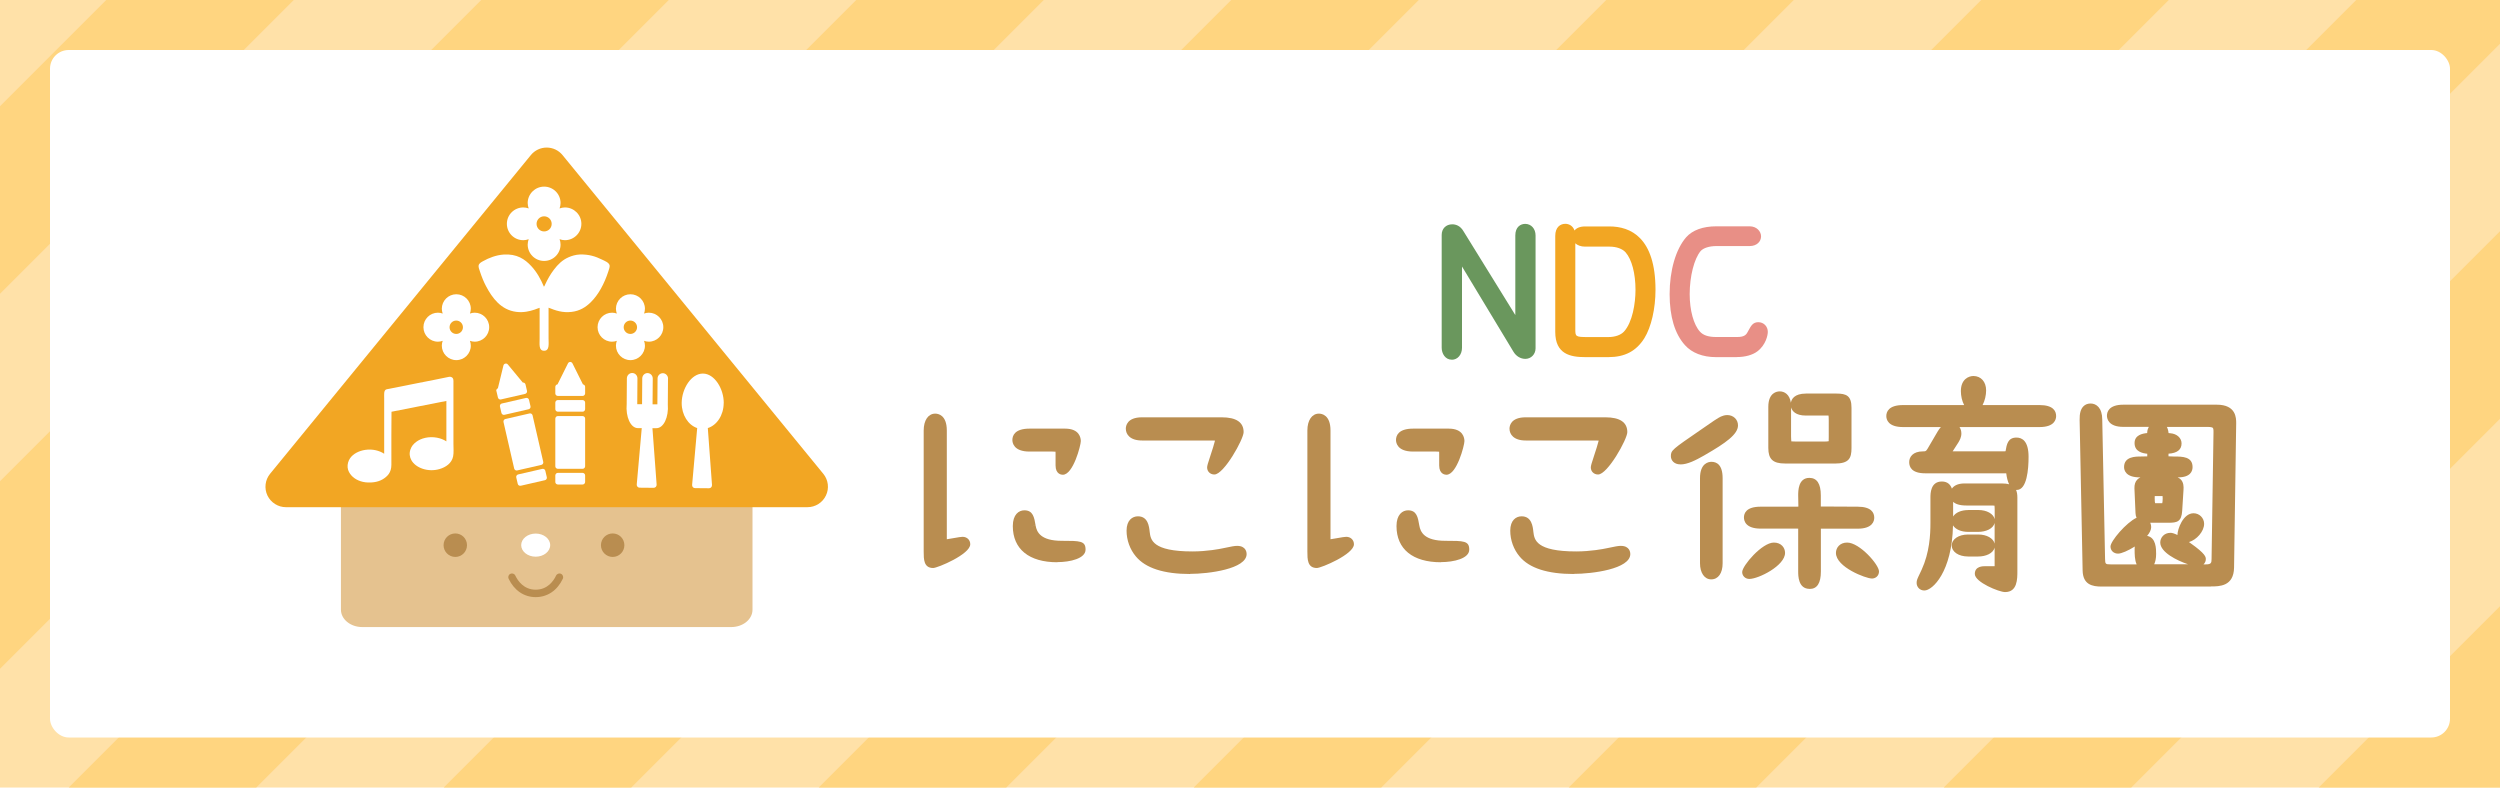
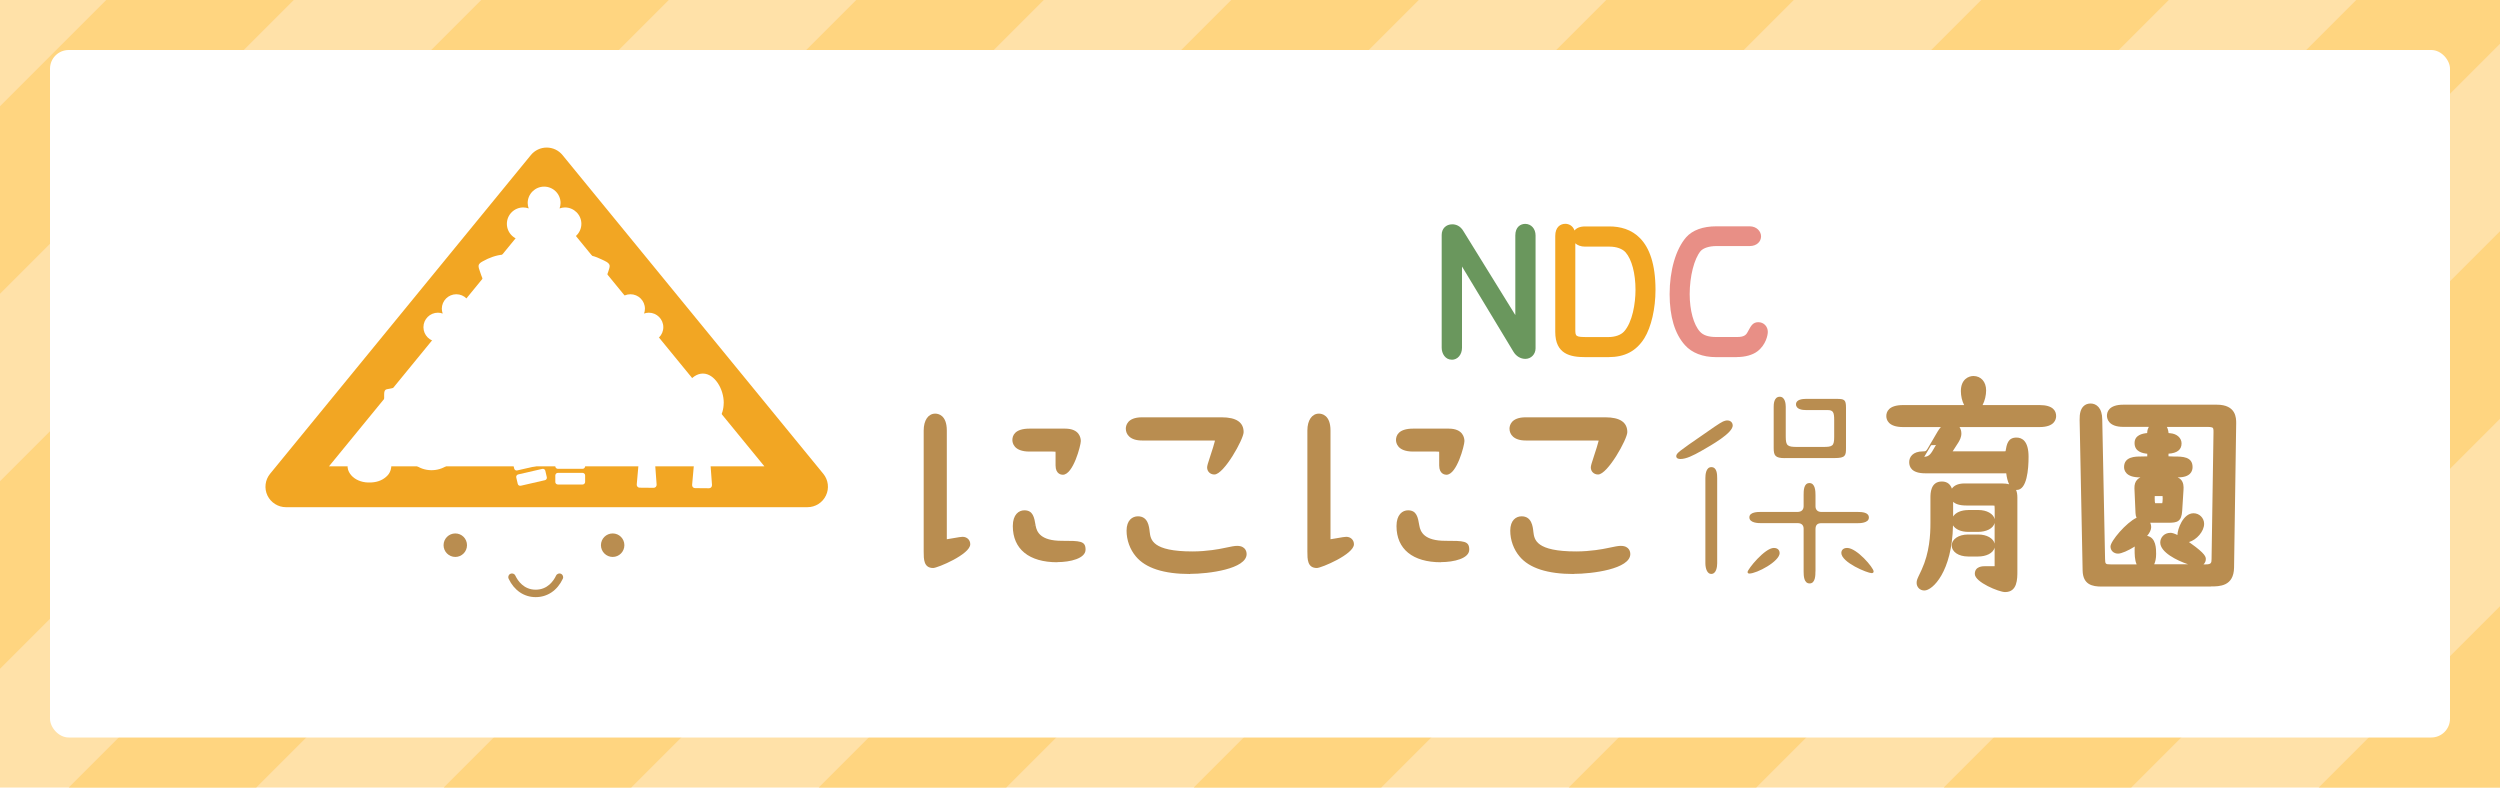
<svg xmlns="http://www.w3.org/2000/svg" id="b" data-name="レイヤー_2" width="400" height="126" viewBox="0 0 400 126">
  <g id="c" data-name="レイヤー_1">
    <g>
      <rect width="400" height="126" fill="#ffe1a8" />
      <g>
        <polygon points="197 0 71 126 101 126 227 0 197 0" fill="#ffd580" />
        <polygon points="137 0 11 126 41 126 167 0 137 0" fill="#ffd580" />
        <polygon points="0 47 47 0 17 0 0 17 0 47" fill="#ffd580" />
        <polygon points="0 107 107 0 77 0 0 77 0 107" fill="#ffd580" />
        <polygon points="257 0 131 126 161 126 287 0 257 0" fill="#ffd580" />
        <polygon points="371 126 400 126 400 97 371 126" fill="#ffd580" />
        <polygon points="317 0 191 126 221 126 347 0 317 0" fill="#ffd580" />
        <polygon points="400 37 311 126 341 126 400 67 400 37" fill="#ffd580" />
        <polygon points="400 0 377 0 251 126 281 126 400 7 400 0" fill="#ffd580" />
      </g>
      <rect x="8" y="8" width="384" height="110" rx="3" ry="3" fill="#fff" />
      <g>
-         <path d="M120.4,97.55c0,1.54-1.52,2.78-3.41,2.78h-59.03c-1.88,0-3.41-1.25-3.41-2.78v-31.53c0-1.54,1.52-2.78,3.41-2.78h59.03c1.88,0,3.41,1.25,3.41,2.78v31.53Z" fill="#e5c28f" />
        <g>
-           <polygon points="45.75 77.88 87.48 26.88 129.2 77.88 45.75 77.88" fill="#f2a623" />
          <path d="M129.2,81.15H45.75c-1.26,0-2.41-.73-2.96-1.87-.54-1.14-.38-2.49.42-3.47l41.73-51c.62-.76,1.55-1.2,2.53-1.2h0c.98,0,1.91.44,2.53,1.2l41.73,51c.8.98.97,2.33.42,3.47-.54,1.14-1.69,1.87-2.96,1.87ZM52.65,74.61h69.65l-34.83-42.56-34.83,42.56Z" fill="#f2a623" />
        </g>
        <path d="M85.71,85.37c1.28,0,2.32.83,2.32,1.85s-1.04,1.85-2.32,1.85-2.32-.83-2.32-1.85,1.04-1.85,2.32-1.85Z" fill="#fff" />
        <path d="M85.71,95.54c-1.86,0-3.44-1.07-4.33-2.94-.14-.3-.02-.65.28-.79.3-.14.65-.02.79.28.4.84,1.36,2.26,3.26,2.26s2.86-1.41,3.26-2.25c.14-.3.5-.43.79-.29.3.14.43.49.29.79-.88,1.87-2.46,2.94-4.34,2.94Z" fill="#b98d50" />
        <path d="M74.72,87.23c0,1.04-.84,1.88-1.87,1.88s-1.88-.84-1.88-1.88.84-1.88,1.88-1.88,1.87.84,1.87,1.88Z" fill="#b98d50" />
        <path d="M99.9,87.23c0,1.04-.84,1.88-1.87,1.88s-1.88-.84-1.88-1.88.84-1.88,1.88-1.88,1.87.84,1.87,1.88Z" fill="#b98d50" />
        <path d="M71.42,70.63v-6.48c-2.95.56-5.84,1.17-8.78,1.73-.03,2.49-.02,5.06-.02,7.53,0,.67.04,1.32-.11,1.78-.15.49-.4.82-.75,1.12-.65.56-1.53.93-2.87.89-1.13-.03-2.1-.49-2.66-1.12-.29-.33-.56-.75-.61-1.28-.05-.54.11-1.07.39-1.48.49-.71,1.41-1.19,2.43-1.34,1.17-.17,2.25.11,3.03.62v-8.87c0-.57-.07-1.15.23-1.37.12-.09.37-.11.61-.16,1.5-.29,2.95-.59,4.46-.89,1.75-.35,3.43-.66,5.09-1.02.24-.05.52.07.62.27.1.19.07.6.07.98v9.46c0,.71.07,1.43-.05,2.03-.23,1.09-1.16,1.72-2.18,2.02-1.83.54-3.83-.18-4.51-1.44-.26-.48-.36-1.06-.14-1.7.19-.56.52-.9.91-1.2.77-.59,2.01-.93,3.34-.68.56.11,1.04.29,1.5.59Z" fill="#fff" fill-rule="evenodd" />
        <g>
          <path d="M89.25,75.01h3.97c.1,0,.21-.04.28-.12.07-.07.12-.18.12-.28v-7.64c0-.11-.04-.21-.12-.28-.07-.07-.18-.12-.28-.12h-3.97c-.1,0-.21.04-.28.12-.07.07-.12.18-.12.28v7.64c0,.11.04.21.12.28.07.07.18.12.28.12Z" fill="#fff" />
          <path d="M89.25,77.52h3.97c.1,0,.21-.04.28-.12.07-.07.12-.18.12-.28v-1.06c0-.1-.04-.21-.12-.28-.07-.07-.18-.12-.28-.12h-3.97c-.1,0-.21.04-.28.12-.07.07-.12.18-.12.28v1.06c0,.11.04.21.12.28.07.07.18.12.28.12Z" fill="#fff" />
          <path d="M89.25,65.87h3.97c.1,0,.21-.04.28-.12.07-.07.12-.18.12-.28v-1.06c0-.1-.04-.21-.12-.28-.07-.07-.18-.12-.28-.12h-3.97c-.1,0-.21.04-.28.12-.07.07-.12.18-.12.28v1.06c0,.1.04.21.12.28.07.07.18.12.28.12Z" fill="#fff" />
          <path d="M89.25,63.35h3.97c.1,0,.21-.04.28-.12.07-.07.12-.18.12-.28v-1.06c0-.1-.04-.21-.12-.28-.06-.06-.14-.1-.23-.11l-1.68-3.37c-.07-.13-.21-.22-.35-.22s-.29.08-.36.22l-1.68,3.37c-.08.01-.17.04-.23.11-.07.07-.12.18-.12.28v1.06c0,.11.04.21.12.28.07.07.18.12.28.12Z" fill="#fff" />
          <path d="M80.86,67.04c-.1.02-.19.09-.25.18-.05.09-.07.2-.05.3l1.71,7.45c.02.1.09.19.18.25.09.06.2.07.3.05l3.87-.89c.1-.02.19-.09.25-.18.06-.09.07-.2.05-.3l-1.71-7.45c-.02-.1-.09-.19-.18-.25-.09-.06-.2-.07-.3-.05l-3.87.89Z" fill="#fff" />
          <path d="M82.9,75.91c-.1.02-.19.09-.25.18-.06.09-.07.2-.05.3l.24,1.03c.02.1.09.19.18.25.09.05.2.07.3.05l3.87-.89c.1-.02.19-.09.25-.18.06-.09.07-.2.05-.3l-.24-1.03c-.02-.1-.09-.19-.18-.25-.09-.05-.2-.07-.3-.05l-3.87.89Z" fill="#fff" />
          <path d="M80.29,64.56c-.1.02-.19.09-.25.18-.05.09-.07.2-.05.3l.24,1.03c.02.1.09.19.18.25.09.06.2.07.3.05l3.87-.89c.1-.02.19-.09.25-.18.06-.09.07-.2.05-.3l-.24-1.03c-.02-.1-.09-.19-.18-.25-.09-.05-.2-.07-.3-.05l-3.87.89Z" fill="#fff" />
          <path d="M79.43,62.58l.24,1.03c.02.1.09.19.18.25.09.06.2.07.3.05l3.87-.89c.1-.02.19-.09.25-.18.06-.09.07-.2.05-.3l-.24-1.03c-.02-.1-.09-.19-.18-.25-.07-.05-.16-.06-.25-.05l-2.4-2.9c-.1-.12-.25-.17-.4-.13-.15.03-.26.15-.3.29l-.89,3.66c-.08.03-.15.08-.2.16-.06.09-.07.2-.05.3Z" fill="#fff" />
        </g>
        <path d="M115.8,64.51c.02-2.29-1.47-4.73-3.33-4.74-1.86-.01-3.38,2.4-3.4,4.69-.01,1.93,1.04,3.55,2.48,4.03l-.81,9.08c-.03.29.18.53.46.53l2.25.02c.28,0,.49-.24.47-.53l-.67-9.1c1.45-.45,2.53-2.06,2.54-3.99ZM106.89,60.58c0-.47-.37-.86-.83-.87-.47,0-.85.38-.85.85l-.03,4.13h-.77s.03-4.13.03-4.13c0-.47-.37-.86-.83-.87-.47,0-.84.38-.85.85l-.03,4.13h-.77s.03-4.13.03-4.13c0-.47-.37-.86-.84-.86-.47,0-.84.38-.85.85l-.03,4.13c-.18,2.02.61,3.83,1.79,3.84h.62s-.8,9-.8,9c-.03.29.18.53.46.53l2.25.02c.28,0,.49-.24.47-.53l-.67-9.01h.62c1.18.01,2-1.78,1.84-3.81l.03-4.13Z" fill="#fff" />
        <path d="M87.02,45.89c.1-.1.15-.24.2-.36.4-.87.85-1.66,1.41-2.39.62-.82,1.34-1.55,2.37-1.99.49-.21,1.08-.4,1.77-.43,1.44-.05,2.53.31,3.54.81.45.22,1.15.48,1.23.94.04.25-.1.62-.2.94-.64,1.96-1.58,3.75-2.86,4.99-.78.75-1.7,1.34-3,1.5-1.45.18-2.57-.21-3.71-.67v4.92c0,.91.18,1.99-.74,1.97-.86-.02-.69-1.04-.69-1.95v-4.92c-.26.07-.52.19-.81.29-.81.27-1.78.5-2.91.36-2.47-.31-3.86-2.22-4.86-4.12-.35-.65-.7-1.51-.98-2.37-.11-.32-.25-.69-.2-.94.07-.34.39-.51.72-.69.9-.51,2.08-.97,3.27-1.05,2.14-.15,3.42.75,4.43,1.84.9.96,1.53,2.12,2.04,3.33Z" fill="#fff" fill-rule="evenodd" />
        <path d="M90.39,33.19c-.31,0-.59.06-.86.16.09-.27.16-.56.16-.87,0-1.45-1.18-2.62-2.63-2.62s-2.63,1.18-2.63,2.62c0,.31.06.59.16.87-.27-.1-.56-.16-.86-.16-1.45,0-2.63,1.17-2.63,2.62s1.17,2.62,2.63,2.62c.3,0,.59-.06.86-.16-.09.27-.16.56-.16.86,0,1.45,1.18,2.62,2.63,2.62s2.63-1.18,2.63-2.62c0-.3-.06-.59-.16-.86.27.1.56.16.86.16,1.45,0,2.63-1.18,2.63-2.62s-1.18-2.62-2.63-2.62ZM87.06,37.03c-.67,0-1.21-.54-1.21-1.21s.54-1.21,1.21-1.21,1.21.54,1.21,1.21-.54,1.21-1.21,1.21Z" fill="#fff" />
        <path d="M75.95,50.03c-.27,0-.52.05-.76.14.08-.24.14-.5.14-.77,0-1.28-1.04-2.32-2.32-2.32s-2.32,1.04-2.32,2.32c0,.27.06.52.14.77-.24-.09-.49-.14-.76-.14-1.28,0-2.32,1.04-2.32,2.32s1.04,2.32,2.32,2.32c.27,0,.52-.05.76-.14-.08.24-.14.5-.14.77,0,1.28,1.04,2.32,2.32,2.32s2.32-1.04,2.32-2.32c0-.27-.06-.52-.14-.77.24.09.49.14.76.14,1.28,0,2.32-1.04,2.32-2.32s-1.04-2.32-2.32-2.32ZM73,53.43c-.59,0-1.07-.48-1.07-1.07s.48-1.07,1.07-1.07,1.07.48,1.07,1.07-.48,1.07-1.07,1.07Z" fill="#fff" />
        <path d="M103.81,50.03c-.27,0-.52.05-.76.14.08-.24.14-.5.14-.77,0-1.28-1.04-2.32-2.32-2.32s-2.32,1.04-2.32,2.32c0,.27.06.52.14.77-.24-.09-.49-.14-.76-.14-1.28,0-2.32,1.04-2.32,2.32s1.04,2.32,2.32,2.32c.27,0,.52-.05.76-.14-.08.24-.14.5-.14.77,0,1.28,1.04,2.32,2.32,2.32s2.32-1.04,2.32-2.32c0-.27-.06-.52-.14-.77.24.09.49.14.76.14,1.28,0,2.32-1.04,2.32-2.32s-1.04-2.32-2.32-2.32ZM100.86,53.43c-.59,0-1.07-.48-1.07-1.07s.48-1.07,1.07-1.07,1.07.48,1.07,1.07-.48,1.07-1.07,1.07Z" fill="#fff" />
      </g>
      <g>
        <g>
          <g>
            <path d="M233.52,40.31c-.06-.08-.11-.17-.22-.17-.17,0-.25.14-.25.3v15.19c0,.52-.28,1.05-.77,1.05-.55,0-.75-.66-.75-1.05v-18.06c0-.55.36-.83.83-.83.63,0,.94.47,1.07.72l9.38,15.17c.06.08.14.17.25.17.19,0,.25-.19.25-.3v-14.83c0-.47.14-.99.72-.99.63,0,.8.61.8.99v18.06c0,.41-.28.83-.77.83s-.91-.3-1.16-.72l-9.37-15.52Z" fill="#6a975d" />
            <path d="M232.28,57.55c-1.04,0-1.61-.98-1.61-1.91v-18.06c0-1,.69-1.69,1.69-1.69.54,0,1.29.2,1.83,1.16l8.26,13.36v-12.74c0-1.37.85-1.85,1.58-1.85.96,0,1.66.78,1.66,1.85v18.06c0,.95-.72,1.69-1.63,1.69-.76,0-1.47-.42-1.9-1.13l-8.24-13.65v13.01c0,1.09-.7,1.91-1.63,1.91ZM242.49,53.5l1.14,1.89c.04.07.2.3.42.3v-2.64c-.2.37-.56.61-.99.61-.14,0-.35-.03-.57-.16ZM232.79,40.76h0s0,0,0,0h0ZM232.4,37.61v2.13c.25-.36.73-.54,1.17-.43l-.86-1.39c-.15-.26-.24-.3-.31-.31Z" fill="#6a975d" />
          </g>
          <g>
            <path d="M253.62,38.6c-.33,0-1.16-.11-1.16-.77,0-.58.55-.74,1.16-.74h3.89c5.13,0,6.51,4.41,6.51,9.29,0,2.67-.58,5.54-1.65,7.28-1.08,1.71-2.57,2.62-5.02,2.62h-3.72c-2.7,0-3.92-.69-3.92-3.17v-15.36c0-.5.11-1.08.74-1.08s.74.61.74,1.08v14.86c0,1.96.66,2.18,2.89,2.18h3.25c1.21,0,2.4-.36,3.14-1.16,1.54-1.68,2.07-4.91,2.07-7.25s-.5-5.07-1.79-6.56c-.63-.72-1.74-1.21-3.23-1.21h-3.92Z" fill="#f2a623" />
            <path d="M257.34,57.14h-3.72c-2.36,0-4.78-.48-4.78-4.03v-15.36c0-1.43.83-1.94,1.61-1.94.56,0,1.2.29,1.47,1.07.3-.38.84-.65,1.7-.65h3.89c3.36,0,7.37,1.76,7.37,10.15,0,2.99-.68,5.95-1.78,7.73-1.3,2.07-3.13,3.03-5.75,3.03ZM252.05,38.91v13.7c0,1.24,0,1.32,2.03,1.32h3.25c1.07,0,1.99-.32,2.51-.88,1.35-1.48,1.84-4.51,1.84-6.67,0-2.62-.59-4.86-1.58-6-.52-.58-1.46-.92-2.58-.92h-3.92c-.66,0-1.21-.21-1.57-.55Z" fill="#f2a623" />
          </g>
          <g>
            <path d="M279.95,37.08c.66,0,.96.41.96.74,0,.3-.3.69-.96.69h-5.32c-1.24,0-2.51.33-3.17,1.1-1.32,1.57-1.96,4.83-1.96,7.45,0,2.81.69,5.29,1.87,6.59.77.86,1.96,1.13,3.17,1.13h3.42c1.24,0,1.96-.39,2.4-1.21.5-.91.58-1.16.96-1.16.33,0,.66.22.66.69,0,.39-.28,1.63-1.32,2.43-.58.44-1.54.74-2.78.74h-3.34c-1.54,0-3.23-.41-4.3-1.63-1.76-1.96-2.23-4.91-2.23-7.58,0-3.14.74-6.59,2.43-8.52.83-.94,2.29-1.46,4.19-1.46h5.32Z" fill="#e88f86" />
            <path d="M277.88,57.14h-3.34c-2.09,0-3.85-.68-4.95-1.92-1.62-1.8-2.45-4.55-2.45-8.16,0-3.8.99-7.19,2.64-9.09,1.01-1.15,2.69-1.76,4.84-1.76h5.32c1.14,0,1.83.82,1.83,1.61s-.64,1.55-1.83,1.55h-5.32c-1.13,0-2.09.31-2.52.8-1.03,1.22-1.75,4.05-1.75,6.89,0,2.59.63,4.9,1.65,6.01.51.57,1.36.85,2.54.85h3.42c1.03,0,1.39-.29,1.64-.76l.16-.29c.4-.74.71-1.32,1.57-1.32s1.52.67,1.52,1.55c0,.51-.3,2.07-1.66,3.11-.78.59-1.96.92-3.31.92Z" fill="#e88f86" />
          </g>
        </g>
        <g>
          <g>
            <path d="M150.63,86.16c0,.88.18.99.7.99.44,0,2.28-.4,2.68-.4.22,0,.37.11.37.33,0,.73-4.3,2.94-5.07,2.94-.62,0-.66-.4-.66-1.76v-19.37c0-.26.04-1.84.99-1.84s.99,1.36.99,1.84v17.28ZM170.41,69.43c.77,0,1.65.18,1.65,1.14s-1.32,4.52-2.02,4.52c-.26,0-.29-.37-.29-.63v-1.95c0-.99-.37-1.14-1.36-1.14h-3.68c-.4,0-1.87-.04-1.87-.99s1.4-.96,1.87-.96h5.7ZM164.85,84.25c.44,2.57,2.79,3.16,5.04,3.16,2.76,0,2.94,0,2.94.55,0,.51-1.4,1.14-3.68,1.14-.99,0-6.25,0-6.25-4.93,0-1.14.4-1.65.99-1.65.66,0,.74.44.96,1.73Z" fill="#b98d50" />
            <path d="M149.31,90.88c-1.52,0-1.52-1.4-1.52-2.63v-19.37c0-1.64.73-2.7,1.85-2.7.44,0,1.85.2,1.85,2.7v17.28s0,.08,0,.12c.27-.03.74-.12,1.08-.18.75-.13,1.18-.21,1.44-.21.71,0,1.23.5,1.23,1.19,0,1.61-5.24,3.8-5.93,3.8ZM149.64,68.01c-.07.18-.14.5-.14.88v19.37c0,.23,0,.58.02.84.54-.17,1.53-.65,2.41-1.14-.26.04-.46.06-.61.06-1.56,0-1.56-1.3-1.56-1.85v-17.28c0-.43-.06-.72-.12-.88ZM169.16,89.96c-4.52,0-7.11-2.11-7.11-5.79,0-1.85.96-2.52,1.85-2.52,1.39,0,1.58,1.13,1.8,2.43l-.85.16.85-.15c.18,1.05.81,2.44,4.19,2.44,2.92,0,3.8,0,3.8,1.41s-2.44,2-4.54,2ZM163.85,83.54c-.04.12-.08.32-.08.64,0,3.29,2.81,4.03,5.23,4.06-3.6-.27-4.71-2.2-4.99-3.84h0c-.05-.32-.11-.64-.16-.86ZM163.93,83.38s0,0,0,0c0,0,0,0,0,0ZM170.04,75.96c-.19,0-1.15-.07-1.15-1.49v-1.95c0-.12,0-.2-.01-.25-.08-.01-.22-.02-.48-.02h-3.68c-2.54,0-2.74-1.42-2.74-1.85,0-.68.36-1.82,2.74-1.82h5.7c2.33,0,2.51,1.53,2.51,2,0,.65-1.21,5.38-2.88,5.38ZM163.79,70.39c.15.06.44.13.92.13h3.68c.72,0,2.22,0,2.22,2v.09c.32-.83.59-1.7.59-2.04,0-.08,0-.28-.79-.28h-5.7c-.52,0-.78.05-.92.1Z" fill="#b98d50" />
          </g>
          <g>
            <path d="M195.48,67.63c1.32,0,2.65.22,2.65,1.51,0,1.14-3.13,5.92-3.82,5.92-.11,0-.29-.04-.29-.26,0-.37,1.29-3.82,1.29-4.48,0-.55-.48-.7-1.32-.7h-11.25c-.22,0-1.73,0-1.73-1.03,0-.88,1.21-.96,1.73-.96h12.75ZM183.09,85.2c.26,2.1,1.36,3.9,7.72,3.9,2.1,0,4.12-.33,5-.51,1.4-.29,1.8-.37,2.13-.37.37,0,.66.07.66.44,0,1.18-4.15,2.32-8.2,2.32-2.94,0-6.32-.48-8.01-2.5-.85-.99-1.29-2.32-1.29-3.57,0-.37.04-1.43.96-1.43.77,0,.92.7,1.03,1.73Z" fill="#b98d50" />
            <path d="M190.41,91.84c-4.2,0-7.12-.94-8.67-2.81-.94-1.11-1.49-2.61-1.49-4.12,0-1.69.94-2.3,1.82-2.3,1.61,0,1.79,1.62,1.88,2.49.15,1.25.4,3.13,6.86,3.13,2.32,0,4.43-.41,4.82-.5,1.47-.31,1.89-.39,2.31-.39,1.45,0,1.52,1.08,1.52,1.3,0,2.4-6.1,3.18-9.06,3.18ZM182.04,84.31s-.07.19-.07.6c0,1.09.4,2.21,1.08,3.01,1.2,1.44,3.75,2.2,7.36,2.2,1.85,0,3.53-.24,4.82-.54-.96.16-2.63.39-4.41.39-5.68,0-8.17-1.35-8.57-4.65h0c-.06-.56-.12-.89-.19-1ZM194.3,75.92c-.66,0-1.16-.48-1.16-1.12,0-.27.1-.61.55-1.97.22-.66.59-1.81.71-2.33-.09-.01-.23-.02-.43-.02h-11.25c-1.91,0-2.59-.98-2.59-1.89,0-.43.19-1.82,2.59-1.82h12.75c2.33,0,3.51.8,3.51,2.37,0,1.12-3.15,6.78-4.68,6.78ZM181.85,68.65c.1,0,.39.1.88.1h11.25c1.81,0,2.18.85,2.18,1.56,0,.33-.13.87-.42,1.77.77-1.19,1.49-2.51,1.52-2.95,0-.18,0-.64-1.79-.64h-12.75c-.59,0-.86.12-.9.16,0,0,.01,0,.02,0Z" fill="#b98d50" />
          </g>
          <g>
            <path d="M212.02,86.16c0,.88.18.99.7.99.44,0,2.28-.4,2.68-.4.22,0,.37.11.37.33,0,.73-4.3,2.94-5.07,2.94-.63,0-.66-.4-.66-1.76v-19.37c0-.26.04-1.84.99-1.84s.99,1.36.99,1.84v17.28ZM231.8,69.43c.77,0,1.65.18,1.65,1.14s-1.32,4.52-2.02,4.52c-.26,0-.29-.37-.29-.63v-1.95c0-.99-.37-1.14-1.36-1.14h-3.68c-.4,0-1.87-.04-1.87-.99s1.4-.96,1.87-.96h5.7ZM226.25,84.25c.44,2.57,2.79,3.16,5.04,3.16,2.76,0,2.94,0,2.94.55,0,.51-1.4,1.14-3.68,1.14-.99,0-6.25,0-6.25-4.93,0-1.14.4-1.65.99-1.65.66,0,.74.44.96,1.73Z" fill="#b98d50" />
            <path d="M210.7,90.88c-1.52,0-1.52-1.4-1.52-2.63v-19.37c0-1.64.73-2.7,1.85-2.7.44,0,1.85.2,1.85,2.7v17.28s0,.08,0,.12c.27-.03.74-.12,1.08-.18.75-.13,1.18-.21,1.44-.21.71,0,1.23.5,1.23,1.19,0,1.61-5.24,3.8-5.93,3.8ZM211.04,68.01c-.07.18-.14.51-.14.87v19.37c0,.23,0,.58.02.84.54-.17,1.53-.65,2.41-1.15-.26.04-.46.06-.61.06-1.56,0-1.56-1.3-1.56-1.85v-17.28c0-.42-.06-.71-.12-.87ZM230.55,89.96c-4.52,0-7.11-2.11-7.11-5.79,0-1.85.96-2.52,1.85-2.52,1.39,0,1.58,1.13,1.8,2.43h0c.18,1.06.81,2.45,4.19,2.45,2.92,0,3.8,0,3.8,1.41s-2.44,2-4.54,2ZM225.24,83.54c-.04.12-.08.32-.08.64,0,3.29,2.81,4.03,5.23,4.06-3.6-.27-4.71-2.2-4.99-3.84h0c-.05-.32-.11-.64-.16-.86ZM225.33,83.38s0,0,0,0c0,0,0,0,0,0ZM231.43,75.96c-.19,0-1.16-.07-1.16-1.49v-1.95c0-.12,0-.2-.01-.25-.08-.01-.22-.02-.48-.02h-3.68c-2.54,0-2.74-1.42-2.74-1.85,0-.68.36-1.82,2.74-1.82h5.7c2.33,0,2.51,1.53,2.51,2,0,.65-1.21,5.38-2.88,5.38ZM225.18,70.39c.15.06.44.13.92.13h3.68c.72,0,2.22,0,2.22,2v.1c.32-.83.59-1.71.59-2.05,0-.08,0-.28-.79-.28h-5.7c-.52,0-.78.05-.92.1Z" fill="#b98d50" />
          </g>
          <g>
            <path d="M256.87,67.63c1.32,0,2.65.22,2.65,1.51,0,1.14-3.13,5.92-3.82,5.92-.11,0-.29-.04-.29-.26,0-.37,1.29-3.82,1.29-4.48,0-.55-.48-.7-1.32-.7h-11.25c-.22,0-1.73,0-1.73-1.03,0-.88,1.21-.96,1.73-.96h12.75ZM244.48,85.2c.26,2.1,1.36,3.9,7.72,3.9,2.1,0,4.12-.33,5-.51,1.4-.29,1.8-.37,2.13-.37.37,0,.66.07.66.44,0,1.18-4.15,2.32-8.2,2.32-2.94,0-6.32-.48-8.01-2.5-.85-.99-1.29-2.32-1.29-3.57,0-.37.04-1.43.96-1.43.77,0,.92.7,1.03,1.73Z" fill="#b98d50" />
            <path d="M251.8,91.84c-4.2,0-7.12-.94-8.67-2.81-.94-1.11-1.49-2.61-1.49-4.12,0-1.69.94-2.3,1.82-2.3,1.61,0,1.79,1.62,1.88,2.49.15,1.25.4,3.13,6.86,3.13,2.32,0,4.42-.41,4.82-.5,1.47-.31,1.89-.39,2.31-.39,1.45,0,1.52,1.08,1.52,1.3,0,2.4-6.1,3.18-9.06,3.18ZM243.43,84.31s-.07.19-.07.6c0,1.09.4,2.21,1.08,3.01,1.2,1.44,3.75,2.2,7.36,2.2,1.85,0,3.53-.24,4.82-.54-.96.16-2.62.39-4.41.39-5.68,0-8.17-1.35-8.58-4.65h0c-.06-.56-.12-.89-.19-1ZM255.69,75.92c-.66,0-1.16-.48-1.16-1.12,0-.27.1-.61.55-1.97.22-.66.59-1.81.71-2.33-.09-.01-.23-.02-.43-.02h-11.25c-1.91,0-2.59-.98-2.59-1.89,0-.43.19-1.82,2.59-1.82h12.75c2.33,0,3.51.8,3.51,2.37,0,1.12-3.15,6.78-4.68,6.78ZM243.24,68.65c.1,0,.39.1.88.1h11.25c1.81,0,2.19.85,2.19,1.56,0,.33-.13.86-.41,1.76.77-1.19,1.49-2.51,1.52-2.95,0-.2,0-.64-1.79-.64h-12.75c-.59,0-.85.12-.9.16,0,0,.01,0,.02,0Z" fill="#b98d50" />
          </g>
          <g>
            <path d="M277.24,68.06c0,1.24-3.38,3.14-5,4.07-1.34.76-2.45,1.31-3.38,1.31-.31,0-.66-.1-.66-.45,0-.48.45-.79,4.41-3.52.83-.59,2.65-1.86,3.07-2.03.24-.1.45-.17.69-.17.55,0,.86.38.86.79ZM272.86,76.5c0-.52.07-1.76.96-1.76s.93,1.14.93,1.76v13.61c0,.59-.14,1.72-.96,1.72-.62,0-.93-.83-.93-1.72v-13.61ZM284.75,88.46c0,1.38-3.69,3.31-4.86,3.31-.17,0-.28-.1-.28-.24,0-.45,2.76-3.86,4.2-3.86.79,0,.93.55.93.79ZM290.47,91.42c0,.59,0,1.93-.93,1.93s-.96-1.24-.96-1.93v-6.82c0-.52-.28-.9-.96-.9h-5.89c-.34,0-1.83,0-1.83-.93,0-.86,1.38-.86,1.79-.86h5.89c.69,0,1-.38,1-.93v-1.76c0-.69,0-1.93.93-1.93s.97,1.31.97,1.93v1.79c0,.55.34.9.93.9h5.82c.72,0,1.79.07,1.79.9,0,.9-1.48.9-1.79.9h-5.82c-.62,0-.93.28-.93.96v6.75ZM285.58,73.3c-1.55,0-1.79-.41-1.79-1.62v-6.58c0-.34,0-1.62.97-1.62.86,0,.96,1.14.96,1.62v4.76c0,1.48.28,1.65,1.86,1.65h4.1c1.52,0,1.79-.14,1.79-1.62v-2.69c0-1.24-.17-1.59-1.07-1.59h-3.45c-.55,0-1.59-.1-1.59-.93,0-.76,1.03-.86,1.59-.86h4.86c1.28,0,1.55.1,1.55,1.41v6.44c0,1.21-.07,1.62-1.83,1.62h-7.96ZM299.78,91.42c0,.21-.14.28-.31.28-.69,0-4.86-1.72-4.86-3.24,0-.28.17-.79.93-.79,1.55,0,4.24,3.17,4.24,3.76Z" fill="#b98d50" />
-             <path d="M289.54,94.22c-1.83,0-1.83-2.1-1.83-2.79v-6.82c.05-.01.01-.03-.1-.03h-5.89c-2.43,0-2.69-1.25-2.69-1.79,0-.64.34-1.72,2.65-1.72h5.89c.12,0,.17-.02.17-.02l-.03-1.8c0-.69,0-2.79,1.79-2.79,1.21,0,1.83.94,1.83,2.79v1.79l5.89.03c2.19,0,2.66.96,2.66,1.76,0,.53-.26,1.76-2.66,1.76h-5.82s-.05,0-.06,0c0,.03,0,.06,0,.1v6.75c0,1.85-.6,2.79-1.79,2.79ZM281.1,82.81c.15.02.35.04.62.04h5.89c1.09,0,1.83.71,1.83,1.76v6.82c0,.19,0,.72.08.98.05-.15.09-.43.09-.98v-6.75c0-1.14.67-1.83,1.79-1.83h5.82c.25,0,.45-.02.59-.04-.14-.02-.33-.03-.59-.03h-5.82c-1.05,0-1.79-.72-1.79-1.76v-1.79c0-.77-.08-1.02-.15-1.1-.02.16-.02.87-.02,1.1v1.76c0,1.07-.75,1.79-1.86,1.79h-5.89c-.25,0-.44.01-.58.03ZM273.79,92.7c-1.07,0-1.79-1.04-1.79-2.58v-13.61c0-2.43,1.4-2.62,1.83-2.62.82,0,1.79.45,1.79,2.62v13.61c0,1.59-.7,2.58-1.83,2.58ZM273.83,75.7c-.05.13-.1.37-.1.8v13.61c0,.31.05.55.1.7.03-.15.08-.39.08-.7v-13.61c0-.43-.03-.67-.07-.8ZM279.89,92.63c-.64,0-1.14-.48-1.14-1.1,0-1.01,3.17-4.72,5.07-4.72,1.18,0,1.79.83,1.79,1.65,0,2.05-4.25,4.17-5.72,4.17ZM283.82,88.53c-.48,0-1.53.94-2.34,1.84,1.07-.54,2.23-1.35,2.4-1.84-.02,0-.03,0-.05,0ZM299.47,92.56c-.89,0-5.72-1.8-5.72-4.1,0-.82.62-1.65,1.79-1.65,2,0,5.1,3.54,5.1,4.62,0,.66-.49,1.14-1.17,1.14ZM295.54,88.53c-.09,0-.12.01-.12.01.07.4,1.41,1.23,2.59,1.78-.8-.86-1.9-1.79-2.46-1.79ZM268.86,74.3c-1.04,0-1.52-.68-1.52-1.31,0-.94.18-1.06,4.78-4.22,1.76-1.25,2.85-1.96,3.22-2.12.28-.12.61-.24,1.02-.24.98,0,1.72.71,1.72,1.65,0,1.42-1.94,2.81-5.28,4.73l-.15.09c-1.33.75-2.62,1.43-3.8,1.43ZM276.35,68.13c-.08,0-.17.03-.32.1-.22.1-1.29.8-2.91,1.95-1.28.88-2.26,1.55-2.95,2.04.53-.23,1.09-.53,1.65-.85l.15-.08c3.24-1.86,4.2-2.74,4.38-3.16ZM293.54,74.16h-7.96c-1.91,0-2.65-.7-2.65-2.48v-6.58c0-2.3,1.4-2.48,1.83-2.48.76,0,1.58.49,1.78,1.82.09-.54.52-1.47,2.43-1.47h4.86c1.6,0,2.41.35,2.41,2.28v6.44c0,1.65-.42,2.48-2.69,2.48ZM284.72,72.34s.16.1.86.1h7.96c.76,0,.94-.09.97-.1v-7.1c0-.28-.02-.44-.03-.52-.19-.03-.53-.03-.66-.03h-4.86c-.19,0-.35.01-.47.03.12.02.27.03.47.03h3.45c1.93,0,1.93,1.59,1.93,2.45v2.69c0,2.11-.86,2.48-2.65,2.48h-4.1c-1.84,0-2.72-.38-2.72-2.51v-4.76c0-.41-.08-.66-.14-.76,0,.07-.07.26-.07.76v6.58c0,.51.05.63.07.66h0ZM286.68,70.62c.08,0,.34.03.9.03h4.1c.5,0,.81-.02.92-.06-.03,0,0-.17,0-.69v-2.69c0-.41-.02-.61-.04-.72-.04,0-.09,0-.16,0h-3.45c-1.68,0-2.22-.75-2.38-1.31v4.69c0,.59.05.74.07.77,0,0,.01,0,.03,0Z" fill="#b98d50" />
          </g>
          <g>
            <path d="M326.32,65.68c.72,0,1.79.07,1.79.9,0,.9-1.48.9-1.79.9h-21.82c-.31,0-1.83,0-1.83-.9s1.41-.9,1.83-.9h21.82ZM320.73,73.09c.41,0,.86-.17.96-.69.21-1.14.28-1.52.93-1.52,1.07,0,1.07,1.69,1.07,2.21,0,1.83-.34,4.45-1.03,4.45-.45,0-.72-1.31-.79-1.83-.14-.83-.72-.83-1-.83h-12.82c-.55,0-1.72,0-1.72-.93,0-.79.96-.86,1.34-.86.48,0,.96,0,1.48-.86l1.62-2.76c.34-.59.76-1,1.27-1,.45,0,.9.24.9.9,0,.41-.24.79-.38,1.03l-.83,1.27c-.28.41-.38.59-.38.86,0,.45.38.55.93.55h8.44ZM309.74,79.64c0-.69,0-1.72.96-1.72s.93,1.03.93,1.72v3.89c0,7.58-3.14,10.1-3.72,10.1-.28,0-.38-.21-.38-.34,0-.28.07-.38.72-1.76,1.34-2.93,1.48-5.89,1.48-7.82v-4.07ZM320.25,78.23c1.45,0,1.65.34,1.65,1.38v11.79c0,1.28,0,2.48-1.1,2.48-1.03,0-3.96-1.62-3.96-2.03,0-.38.34-.38.83-.38h1.62c.55,0,.72-.14.72-.69v-9.27c0-1.24-.24-1.48-1.31-1.48h-4.1c-.45,0-1.72,0-1.72-.86,0-.93,1.14-.93,1.48-.93h5.89ZM314.91,84.26c-.93,0-1.76-.38-1.76-.9s.83-.9,1.76-.9h1.62c.97,0,1.79.41,1.79.9,0,.59-1,.9-1.79.9h-1.62ZM314.91,88.19c-.93,0-1.76-.38-1.76-.9s.83-.9,1.76-.9h1.62c.97,0,1.79.41,1.79.9,0,.59-1,.9-1.79.9h-1.62ZM314.6,62.58c0-1.41.86-1.55,1.14-1.55,1,0,1.17.96,1.17,1.45,0,1.34-.69,2.62-1.17,2.62-.52,0-1.14-1.21-1.14-2.52Z" fill="#b98d50" />
-             <path d="M320.8,94.73c-.94,0-4.83-1.58-4.83-2.9,0-1.24,1.27-1.24,1.69-1.24h1.48v-2.99c-.22.95-1.42,1.44-2.62,1.44h-1.62c-1.52,0-2.62-.74-2.62-1.76s1.1-1.76,2.62-1.76h1.62c1.36,0,2.42.61,2.62,1.46v-3.32c-.22.95-1.42,1.44-2.62,1.44h-1.62c-1.13,0-2.03-.41-2.42-1.04-.15,7.41-3.26,10.42-4.58,10.42-.78,0-1.24-.61-1.24-1.21,0-.44.09-.62.59-1.66l.22-.47c1.25-2.73,1.4-5.56,1.4-7.45v-4.07c0-.64,0-2.58,1.83-2.58.94,0,1.39.54,1.6,1.14.3-.43.88-.83,2.05-.83h5.89c.48,0,.89.04,1.22.14-.24-.49-.38-1.11-.45-1.68-.01-.06-.03-.09-.03-.1,0,.02-.07.02-.11.02h-12.82c-2.14,0-2.58-.97-2.58-1.79s.58-1.72,2.21-1.72c.39,0,.48,0,.74-.44l1.61-2.75c.16-.27.33-.51.51-.7h-6.04c-2.43,0-2.69-1.23-2.69-1.76,0-.66.35-1.76,2.69-1.76h9.76c-.33-.63-.52-1.45-.52-2.24,0-1.9,1.26-2.41,2-2.41,1.22,0,2.04.93,2.04,2.31,0,.75-.2,1.65-.57,2.34h9.12c2.19,0,2.65.96,2.65,1.76,0,.53-.26,1.76-2.65,1.76h-12.81c.19.28.3.64.3,1.03,0,.61-.29,1.11-.46,1.4l-.88,1.37s-.04.05-.06.08h8.32c.09,0,.14-.02.15-.02.18-1.1.37-2.18,1.75-2.18.88,0,1.93.53,1.93,3.07,0,1.98-.25,5.31-1.89,5.31-.04,0-.07,0-.11,0,.14.32.21.72.21,1.21v11.79c0,1.25,0,3.34-1.96,3.34ZM318.97,92.32c.71.37,1.49.69,1.83.69.24-.18.24-1.12.24-1.62v-11.79c0-.32-.02-.44-.04-.48,0,.02-.19-.04-.75-.04h-5.89c-.19,0-.32.01-.42.03.14.02.35.04.66.04h4.1c1.8,0,2.17.94,2.17,2.34v9.27c0,.71-.27,1.55-1.59,1.55h-.32ZM310.67,78.73c-.07.15-.07.68-.07.9v4.07c0,1.47-.08,3.46-.64,5.59.46-1.4.81-3.29.81-5.77v-3.89c0-.23,0-.76-.1-.9ZM314.49,87.29c.12.02.26.03.42.03h1.62c.15,0,.29-.01.41-.03-.12-.02-.26-.03-.41-.03h-1.62c-.16,0-.29.01-.42.03ZM314.49,83.36c.12.02.26.03.42.03h1.62c.15,0,.29-.01.41-.03-.12-.02-.26-.03-.41-.03h-1.62c-.16,0-.29.01-.42.03ZM314.91,81.6h1.62c1.36,0,2.42.61,2.62,1.46v-1.56c0-.34-.02-.51-.04-.6-.07-.01-.19-.02-.41-.02h-4.1c-1.09,0-1.73-.25-2.1-.59v2.35c.39-.63,1.29-1.03,2.41-1.03ZM307.36,73.98c.14.03.36.05.69.05h12.82c1.22,0,1.65.76,1.8,1.33.09-.64.16-1.43.16-2.26,0-.72-.09-1.07-.15-1.23-.04.19-.09.45-.14.7-.17.85-.88,1.4-1.81,1.4h-8.44c-1.62,0-1.79-.99-1.79-1.41,0-.55.23-.9.53-1.34l.82-1.27c.1-.18.24-.42.24-.57-.11-.03-.3.09-.57.54l-1.62,2.76c-.95,1.59-2.09,1.24-2.54,1.31ZM303.92,66.57c.15.02.34.04.58.04h21.82c.25,0,.44-.02.59-.04-.14-.02-.33-.03-.59-.03h-21.82c-.25,0-.44.01-.58.03ZM315.73,61.89c-.25,0-.27.48-.27.69,0,.56.13,1.02.27,1.33.16-.34.32-.85.32-1.44,0-.39-.11-.59-.31-.59Z" fill="#b98d50" />
+             <path d="M320.8,94.73c-.94,0-4.83-1.58-4.83-2.9,0-1.24,1.27-1.24,1.69-1.24h1.48v-2.99c-.22.95-1.42,1.44-2.62,1.44h-1.62c-1.52,0-2.62-.74-2.62-1.76s1.1-1.76,2.62-1.76h1.62c1.36,0,2.42.61,2.62,1.46v-3.32c-.22.95-1.42,1.44-2.62,1.44h-1.62c-1.13,0-2.03-.41-2.42-1.04-.15,7.41-3.26,10.42-4.58,10.42-.78,0-1.24-.61-1.24-1.21,0-.44.09-.62.59-1.66l.22-.47c1.25-2.73,1.4-5.56,1.4-7.45v-4.07c0-.64,0-2.58,1.83-2.58.94,0,1.39.54,1.6,1.14.3-.43.88-.83,2.05-.83h5.89c.48,0,.89.04,1.22.14-.24-.49-.38-1.11-.45-1.68-.01-.06-.03-.09-.03-.1,0,.02-.07.02-.11.02h-12.82c-2.14,0-2.58-.97-2.58-1.79s.58-1.72,2.21-1.72c.39,0,.48,0,.74-.44l1.61-2.75c.16-.27.33-.51.51-.7h-6.04c-2.43,0-2.69-1.23-2.69-1.76,0-.66.35-1.76,2.69-1.76h9.76c-.33-.63-.52-1.45-.52-2.24,0-1.9,1.26-2.41,2-2.41,1.22,0,2.04.93,2.04,2.31,0,.75-.2,1.65-.57,2.34h9.12c2.19,0,2.65.96,2.65,1.76,0,.53-.26,1.76-2.65,1.76h-12.81c.19.28.3.64.3,1.03,0,.61-.29,1.11-.46,1.4l-.88,1.37s-.04.05-.06.08h8.32c.09,0,.14-.02.15-.02.18-1.1.37-2.18,1.75-2.18.88,0,1.93.53,1.93,3.07,0,1.98-.25,5.31-1.89,5.31-.04,0-.07,0-.11,0,.14.32.21.72.21,1.21v11.79c0,1.25,0,3.34-1.96,3.34ZM318.97,92.32c.71.37,1.49.69,1.83.69.24-.18.24-1.12.24-1.62v-11.79c0-.32-.02-.44-.04-.48,0,.02-.19-.04-.75-.04h-5.89c-.19,0-.32.01-.42.03.14.02.35.04.66.04h4.1c1.8,0,2.17.94,2.17,2.34v9.27c0,.71-.27,1.55-1.59,1.55h-.32ZM310.67,78.73c-.07.15-.07.68-.07.9v4.07c0,1.47-.08,3.46-.64,5.59.46-1.4.81-3.29.81-5.77v-3.89c0-.23,0-.76-.1-.9ZM314.49,87.29c.12.02.26.03.42.03h1.62c.15,0,.29-.01.41-.03-.12-.02-.26-.03-.41-.03h-1.62c-.16,0-.29.01-.42.03ZM314.49,83.36c.12.02.26.03.42.03h1.62c.15,0,.29-.01.41-.03-.12-.02-.26-.03-.41-.03h-1.62c-.16,0-.29.01-.42.03ZM314.91,81.6h1.62c1.36,0,2.42.61,2.62,1.46v-1.56c0-.34-.02-.51-.04-.6-.07-.01-.19-.02-.41-.02h-4.1c-1.09,0-1.73-.25-2.1-.59v2.35c.39-.63,1.29-1.03,2.41-1.03ZM307.36,73.98c.14.03.36.05.69.05h12.82c1.22,0,1.65.76,1.8,1.33.09-.64.16-1.43.16-2.26,0-.72-.09-1.07-.15-1.23-.04.19-.09.45-.14.7-.17.85-.88,1.4-1.81,1.4h-8.44c-1.62,0-1.79-.99-1.79-1.41,0-.55.23-.9.53-1.34l.82-1.27c.1-.18.24-.42.24-.57-.11-.03-.3.09-.57.54c-.95,1.59-2.09,1.24-2.54,1.31ZM303.92,66.57c.15.02.34.04.58.04h21.82c.25,0,.44-.02.59-.04-.14-.02-.33-.03-.59-.03h-21.82c-.25,0-.44.01-.58.03ZM315.73,61.89c-.25,0-.27.48-.27.69,0,.56.13,1.02.27,1.33.16-.34.32-.85.32-1.44,0-.39-.11-.59-.31-.59Z" fill="#b98d50" />
          </g>
          <g>
            <path d="M354.68,65.62c2.03,0,2.24.96,2.24,2.1l-.34,23.09c-.03,2.1-1.31,2.17-2.86,2.17h-17.47c-1.59,0-2.14-.38-2.17-1.72l-.48-24.09c-.03-1.59.48-1.76.9-1.76.83,0,1,1,1,1.72l.45,22.3c.03,1,.17,1.72,1.76,1.72h15.27c1.48,0,1.76-.83,1.76-1.72l.31-20.26c.03-1.14-.34-1.72-1.72-1.72h-13.58c-1.14,0-1.76-.34-1.76-.93,0-.83,1.17-.9,1.76-.9h14.96ZM338.52,87.44c0-.55,3-3.93,4-3.93.52,0,.83.45.83.83,0,1.21-3.58,3.38-4.48,3.38-.17,0-.34-.07-.34-.28ZM342.34,75.51c-.28,0-1.65,0-1.65-.79s.96-.83,1.86-.83c1.83,0,1.86,0,1.86-1.28,0-.59-.07-.83-.62-.86-.86-.07-1.41-.21-1.41-.86s.86-.72,1.55-.76c.41-.03.41-.1.48-1,.03-.41.38-.79.83-.79.59,0,.86.34.9,1.24.03.48.21.52,1.07.59.45.03,1,.28,1,.76,0,.52-.38.76-1.45.79-.38,0-.66.03-.66,1.1s.24,1.03,1.79,1.07c1.31,0,2.07.03,2.07.83,0,.69-.79.79-1.48.79h-6.13ZM347.13,77.07c1.14,0,1.45.14,1.38,1.27l-.21,3.34c-.07,1.1-.17,1.1-1.31,1.1h-3.31c-.76,0-1.14,0-1.17-.76l-.17-3.93c-.03-1,.59-1.03,1.27-1.03h3.52ZM342.38,87.92c0-.31,0-1.34.79-1.34.96,0,.96,1.17.96,2.07,0,.76-.17,1.72-.86,1.72-.9,0-.9-1.24-.9-2.45ZM344.89,78.51c-.76,0-1,.38-1,1.24,0,1,.14,1.62,1.03,1.62h1.24c.72,0,.72-1.28.72-1.62,0-.38,0-1.24-.83-1.24h-1.17ZM352.1,89.47c0,.28-.38.31-.55.31-.9,0-5.03-1.65-5.03-2.96,0-.21.14-.69.79-.69.79,0,4.79,2.83,4.79,3.34ZM350.99,82.99c.45,0,.83.38.83.83,0,.93-1.24,2.14-2.14,2.14-.24,0-.41-.1-.41-.34,0-.66.72-2.62,1.72-2.62Z" fill="#b98d50" />
            <path d="M353.72,93.85h-17.47c-1.47,0-2.98-.3-3.03-2.56l-.48-24.09c-.02-1.05.17-1.74.6-2.18.3-.31.69-.46,1.16-.46.9,0,1.86.68,1.86,2.58l.45,22.28c.03.81.03.88.9.88h4.15c-.32-.71-.32-1.68-.32-2.38,0-.17,0-.34.03-.48-1.06.67-2.15,1.14-2.68,1.14-.7,0-1.21-.48-1.21-1.14,0-.87,2.52-3.83,4.17-4.6-.1-.2-.16-.45-.17-.77l-.17-3.93c-.02-.6.13-1.08.46-1.41.15-.16.33-.27.51-.35h-.11c-2.27,0-2.52-1.16-2.52-1.65,0-1.69,1.84-1.69,2.72-1.69.37,0,.76,0,.99-.02,0-.13,0-.28,0-.4v-.02c-.77-.08-2.03-.33-2.03-1.71,0-1.28,1.25-1.53,2.02-1.6,0-.06,0-.12.01-.19.02-.29.12-.56.25-.8h-4.08c-2.43,0-2.62-1.37-2.62-1.79,0-.53.25-1.76,2.62-1.76h14.96c3.1,0,3.1,2.15,3.1,2.96l-.34,23.1c-.05,3.02-2.35,3.02-3.72,3.02ZM334.51,66.36c-.03.14-.07.38-.06.79l.48,24.09c.02.71.02.88,1.31.88h17.47c1.65,0,1.98-.11,2-1.32l.34-23.09c0-.84,0-1.23-1.38-1.23h-14.96c-.3,0-.5.02-.65.05.14.03.35.05.65.05h13.58c.9,0,1.55.22,1.99.67.57.59.61,1.39.6,1.94l-.31,20.25c0,2.24-1.64,2.57-2.62,2.57h-15.27c-2.53,0-2.59-1.73-2.62-2.55l-.45-22.31c0-.4-.06-.66-.11-.79ZM352.58,90.3h.37c.82,0,.9-.24.9-.86l.31-20.28c.02-.53-.08-.67-.11-.7-.07-.07-.31-.15-.75-.15h-6.6c.13.25.23.57.27.98.11.01.22.02.29.03,1.04.08,1.79.76,1.79,1.62,0,1.01-.7,1.56-2.09,1.65,0,.07,0,.15,0,.25,0,.07,0,.13,0,.17.19.02.49.02.78.03h.16c1.25.01,2.91,0,2.91,1.69,0,.62-.3,1.65-2.34,1.65h-.05c.19.08.37.19.52.35.43.46.46,1.1.42,1.66l-.21,3.34c-.11,1.72-.78,1.91-2.17,1.91h-2.94c.1.22.15.46.15.69,0,.45-.25.94-.65,1.41,1.44.27,1.44,2.08,1.44,2.89,0,.74-.13,1.27-.31,1.65h5.41c-1.79-.6-4.44-1.92-4.44-3.48,0-.75.58-1.55,1.65-1.55.26,0,.63.12,1.1.35h0c0-.9.89-3.48,2.58-3.48.93,0,1.69.76,1.69,1.69,0,1.21-1.2,2.57-2.43,2.92.08.05.16.11.24.17,2.46,1.73,2.46,2.24,2.46,2.57,0,.3-.12.6-.37.83ZM343.24,87.8s0,.08,0,.13c0,.27,0,.67.02,1.01,0-.09.01-.18.01-.29,0-.2,0-.56-.03-.85ZM347.64,87.15c.32.28.89.61,1.5.91-.56-.38-1.11-.72-1.5-.91ZM347.24,86.98s0,0,0,0c0,0,0,0,0,0ZM342.48,84.3c-.32.13-1.13.9-1.85,1.68.89-.58,1.76-1.3,1.85-1.68ZM350.95,83.88c-.17.11-.39.46-.56.83.28-.25.52-.59.56-.83ZM343.37,81.92c.1,0,.21,0,.31,0h.13c-.21-.15-.36-.33-.47-.54l.02.53ZM347.46,81.39c-.11.24-.25.41-.4.54.13,0,.26,0,.37,0,0-.07.02-.17.02-.29v-.24ZM344.84,80.51s.05,0,.09,0h1.03c.03-.12.07-.35.07-.76,0-.07,0-.26-.02-.38h-1.12c-.06,0-.1,0-.13,0,0,.03-.01.15-.01.37,0,.49.04.69.07.76,0,0,0,0,.01,0ZM347.01,77.93c.25.17.47.44.61.86l.03-.5c0-.16,0-.27,0-.34-.1-.01-.25-.02-.52-.02h-.12ZM343.21,77.94s0,.07,0,.13l.02.56c.14-.33.35-.55.58-.7h-.19c-.09,0-.29,0-.41.02ZM344.14,74.65h2.3c-.66-.14-1.11-.51-1.19-1.49-.09.95-.43,1.34-1.11,1.49ZM344.26,70.96c.79.21.97.86,1.01,1.33.06-.53.28-1.19,1.03-1.37-.52-.14-.96-.45-1.02-1.27,0-.06,0-.11,0-.15-.08.69-.22,1.3-1.01,1.46Z" fill="#b98d50" />
          </g>
        </g>
      </g>
    </g>
  </g>
</svg>